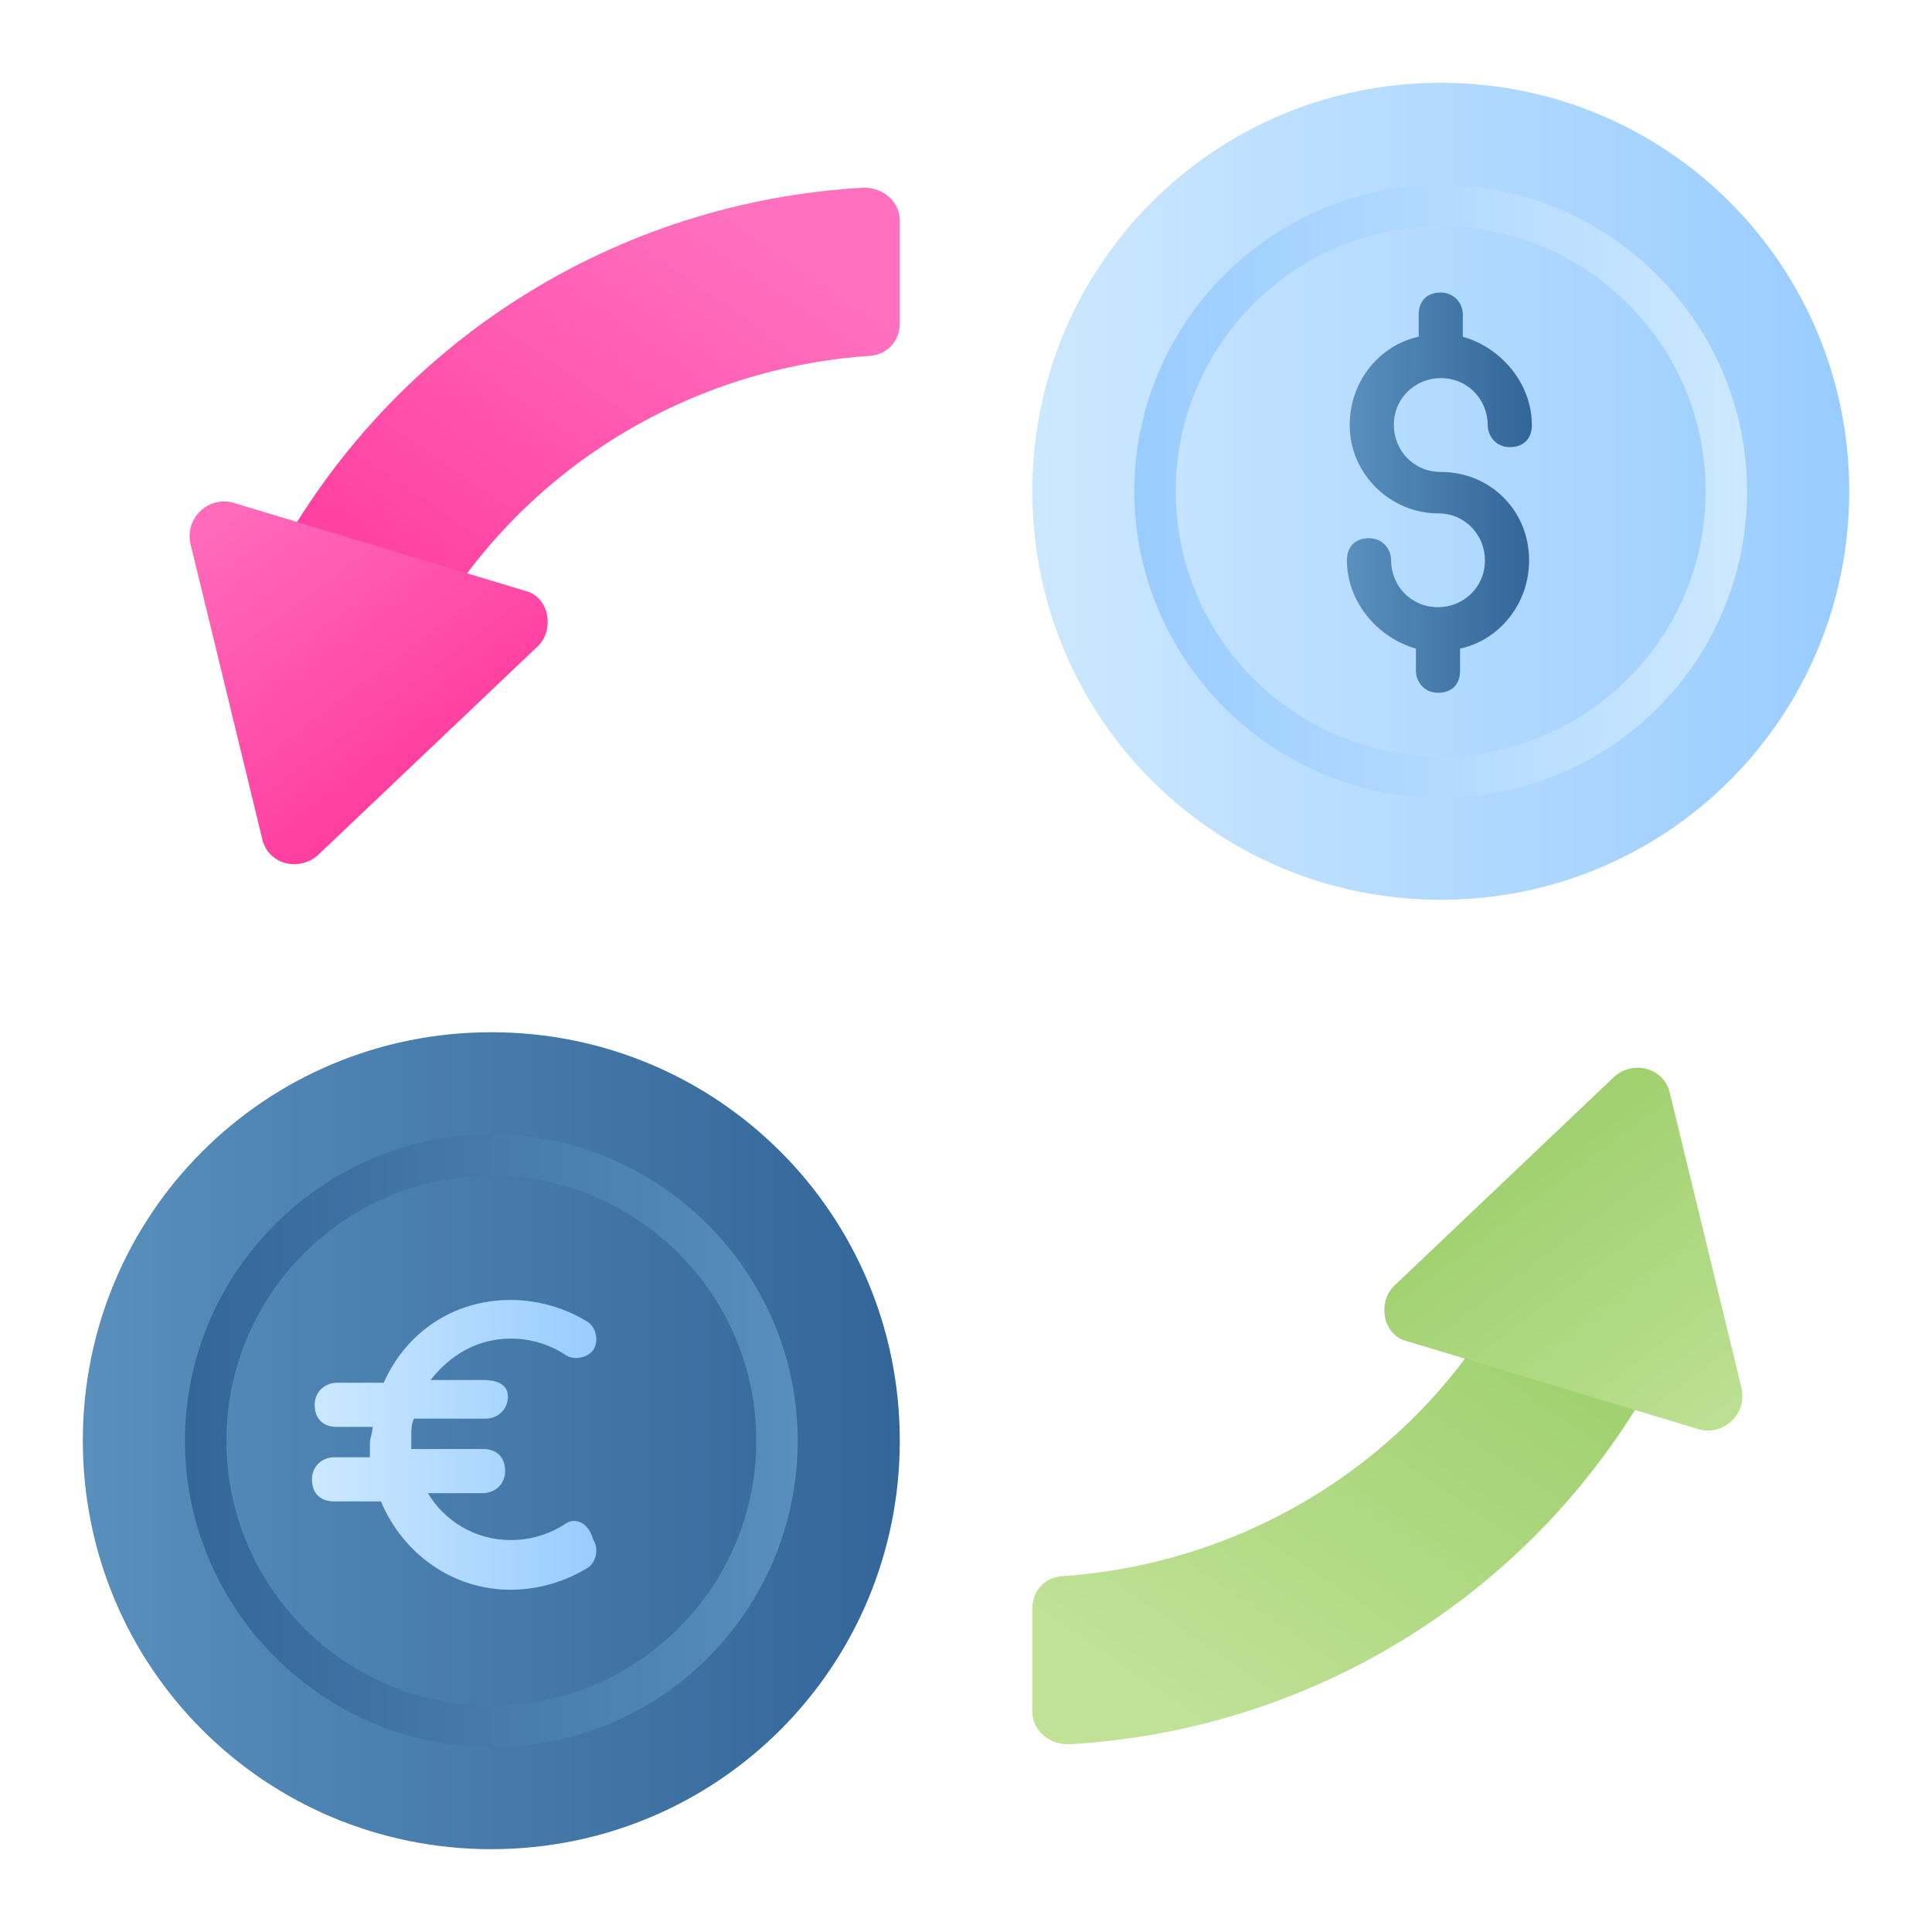
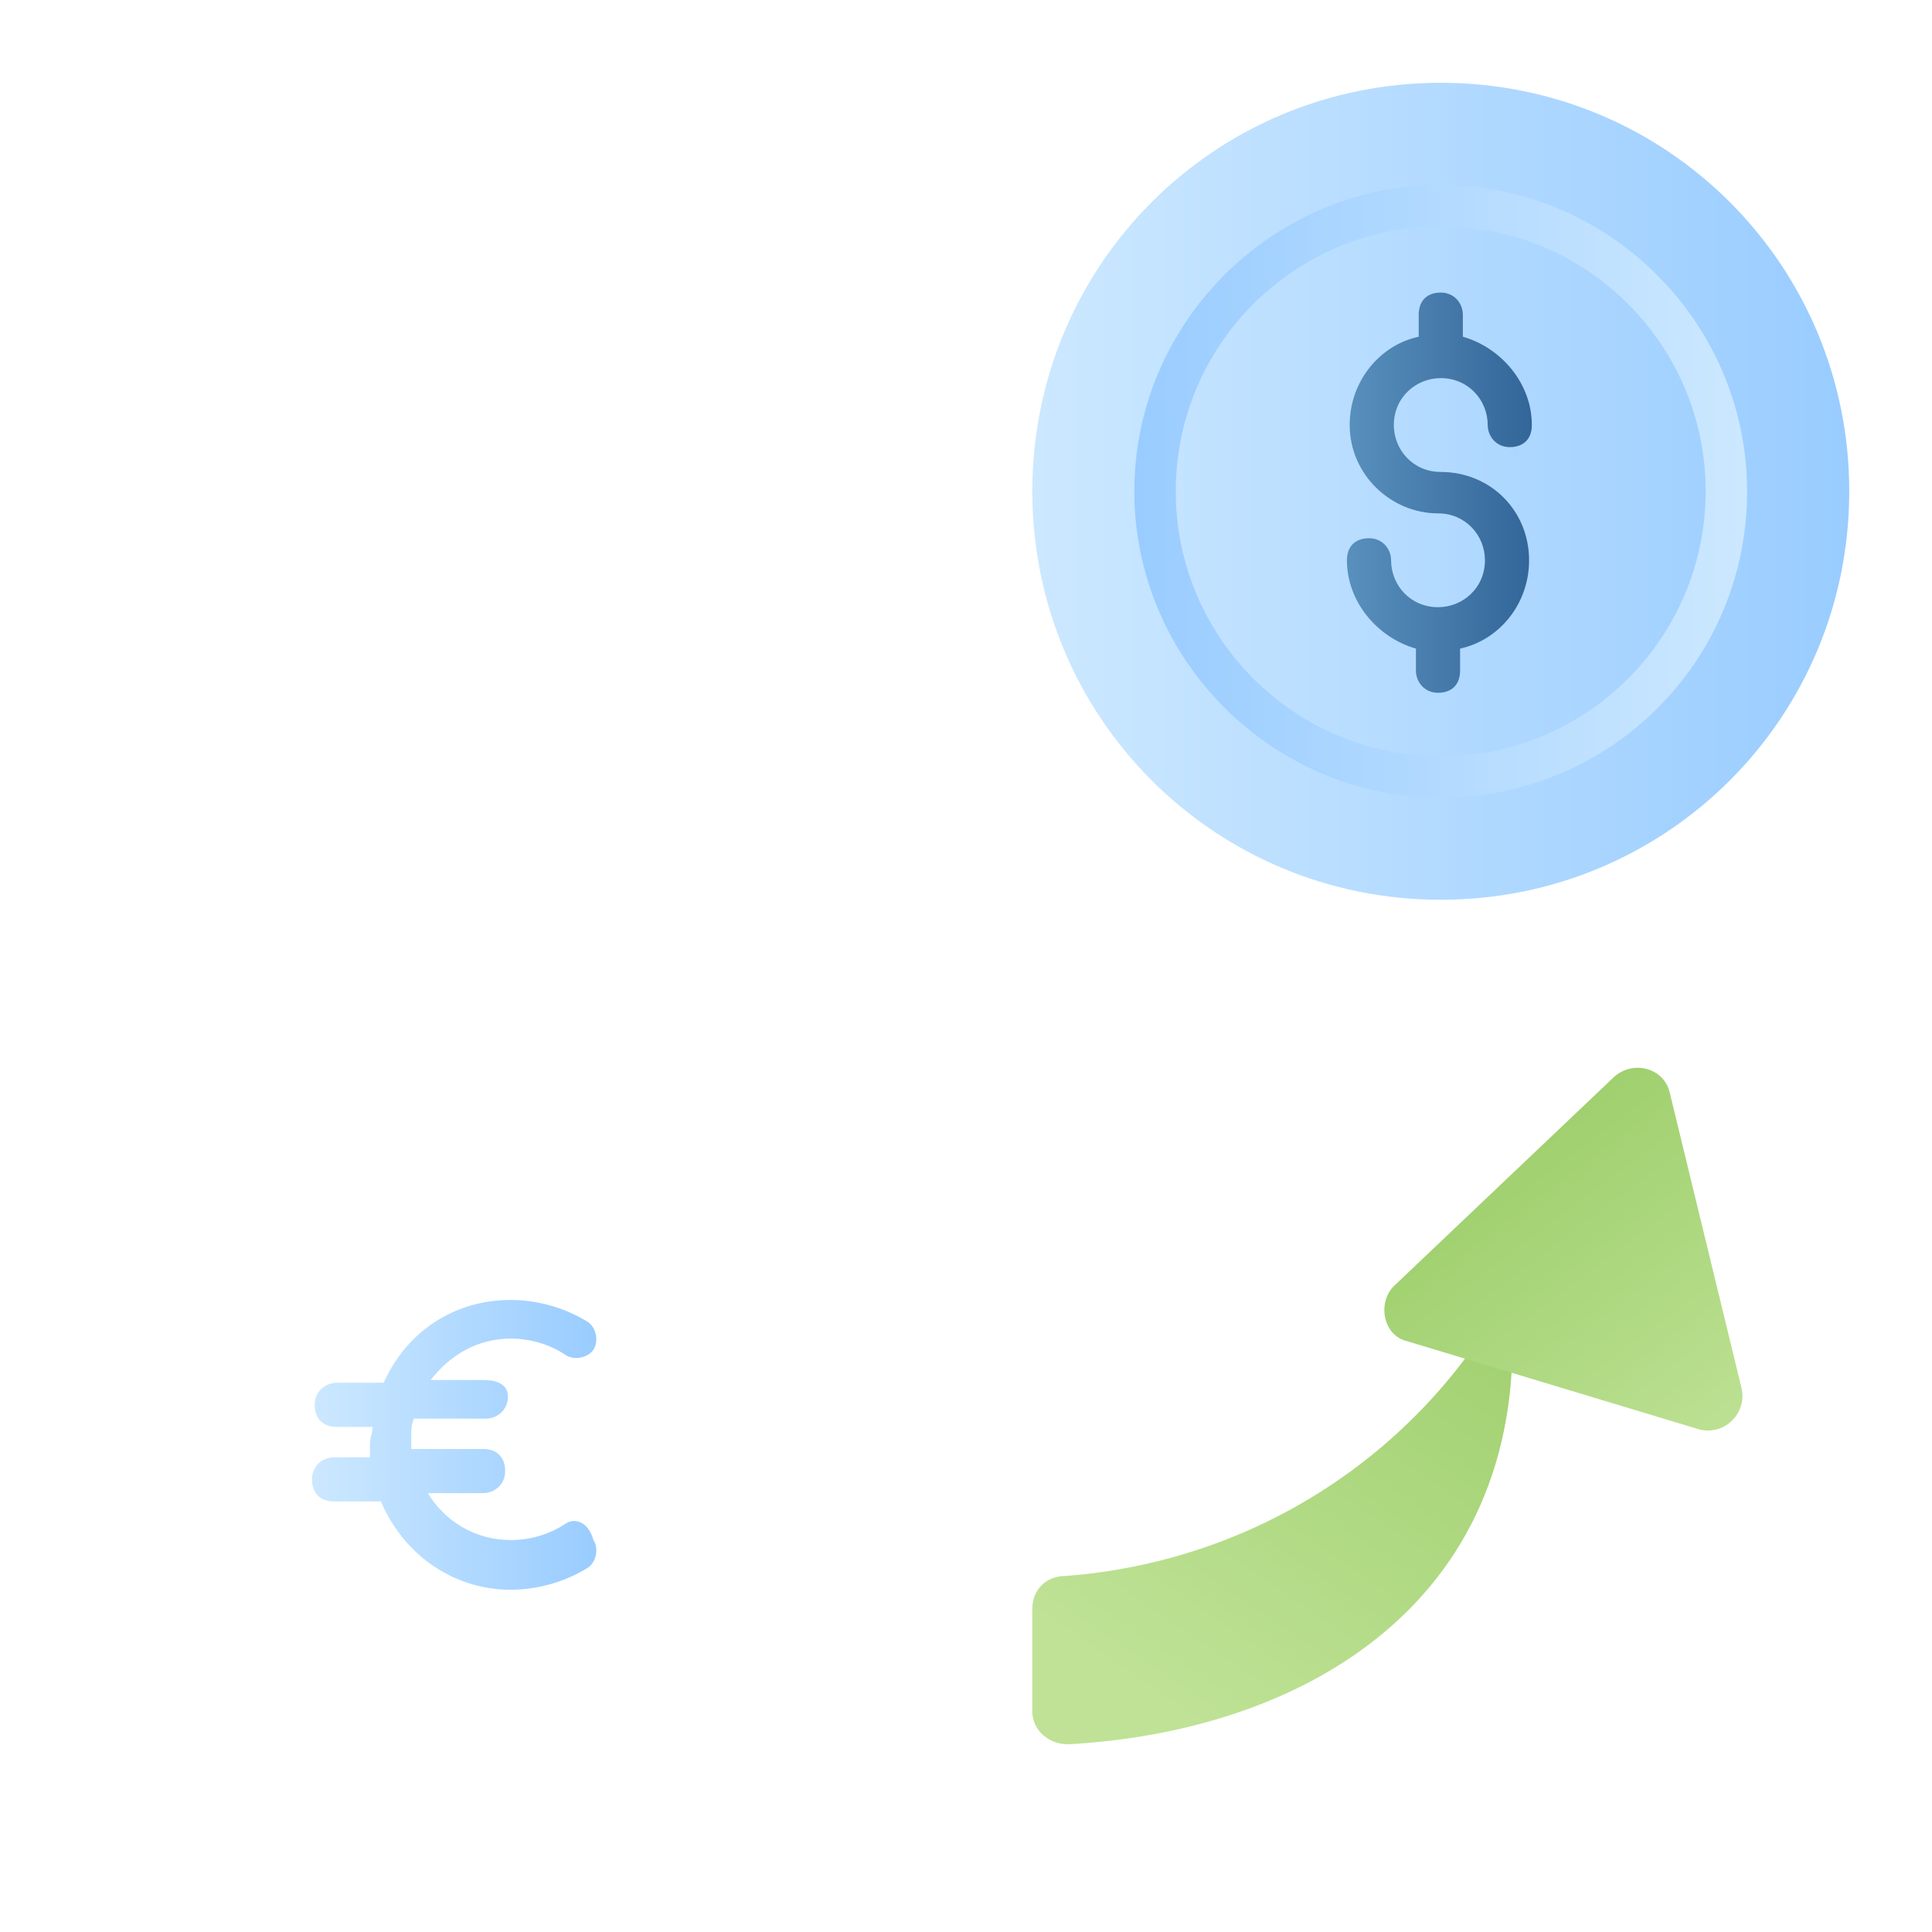
<svg xmlns="http://www.w3.org/2000/svg" width="60" height="60" viewBox="0 0 60 60" fill="none">
-   <path d="M27.944 44.742C27.944 51.771 22.287 57.428 15.258 57.428C8.229 57.428 2.572 51.771 2.572 44.742C2.572 37.714 8.229 32.057 15.258 32.057C22.287 32.057 27.944 37.714 27.944 44.742Z" fill="url(#paint0_linear_3491_2)" />
-   <path d="M13.115 19.971L8.486 17.485C12.172 10.628 19.115 6.257 26.829 5.828C27.429 5.828 27.944 6.257 27.944 6.857V10.028C27.944 10.628 27.515 11.057 26.915 11.057C21.172 11.485 15.944 14.742 13.115 19.971Z" fill="url(#paint1_linear_3491_2)" />
-   <path d="M16.715 20.057L9.858 26.571C9.258 27.085 8.315 26.828 8.144 26.057L5.915 16.886C5.744 16.114 6.429 15.428 7.201 15.6L16.287 18.343C17.058 18.514 17.23 19.543 16.715 20.057Z" fill="url(#paint2_linear_3491_2)" />
-   <path d="M46.887 40.028L51.516 42.514C47.83 49.371 40.887 53.743 33.173 54.171C32.573 54.171 32.059 53.743 32.059 53.143V49.971C32.059 49.371 32.487 48.943 33.087 48.943C38.83 48.514 44.059 45.257 46.887 40.028Z" fill="url(#paint3_linear_3491_2)" />
+   <path d="M46.887 40.028C47.83 49.371 40.887 53.743 33.173 54.171C32.573 54.171 32.059 53.743 32.059 53.143V49.971C32.059 49.371 32.487 48.943 33.087 48.943C38.83 48.514 44.059 45.257 46.887 40.028Z" fill="url(#paint3_linear_3491_2)" />
  <path d="M43.286 39.943L50.143 33.429C50.743 32.914 51.686 33.172 51.858 33.943L54.086 43.114C54.258 43.886 53.572 44.572 52.8 44.4L43.715 41.657C42.943 41.486 42.772 40.457 43.286 39.943Z" fill="url(#paint4_linear_3491_2)" />
  <path d="M57.43 15.257C57.43 22.286 51.773 27.943 44.744 27.943C37.716 27.943 32.059 22.286 32.059 15.257C32.059 8.228 37.716 2.571 44.744 2.571C51.773 2.571 57.43 8.228 57.43 15.257Z" fill="url(#paint5_linear_3491_2)" />
  <path d="M44.743 24.772C39.514 24.772 35.228 20.486 35.228 15.257C35.228 10.029 39.514 5.743 44.743 5.743C49.971 5.743 54.257 10.029 54.257 15.257C54.257 20.572 49.971 24.772 44.743 24.772ZM44.743 7.029C40.2 7.029 36.514 10.715 36.514 15.257C36.514 19.8 40.2 23.486 44.743 23.486C49.286 23.486 52.971 19.8 52.971 15.257C52.971 10.715 49.286 7.029 44.743 7.029Z" fill="url(#paint6_linear_3491_2)" />
-   <path d="M15.258 54.257C10.03 54.257 5.744 49.971 5.744 44.743C5.744 39.514 10.03 35.228 15.258 35.228C20.487 35.228 24.773 39.514 24.773 44.743C24.773 49.971 20.573 54.257 15.258 54.257ZM15.258 36.514C10.716 36.514 7.03 40.2 7.03 44.743C7.03 49.286 10.716 52.971 15.258 52.971C19.801 52.971 23.487 49.286 23.487 44.743C23.487 40.2 19.801 36.514 15.258 36.514Z" fill="url(#paint7_linear_3491_2)" />
  <path d="M44.744 14.657C43.887 14.657 43.287 13.972 43.287 13.2C43.287 12.343 43.973 11.743 44.744 11.743C45.602 11.743 46.202 12.429 46.202 13.2C46.202 13.543 46.459 13.886 46.887 13.886C47.316 13.886 47.573 13.629 47.573 13.2C47.573 11.915 46.63 10.8 45.43 10.457V9.772C45.43 9.429 45.173 9.086 44.744 9.086C44.316 9.086 44.059 9.343 44.059 9.772V10.457C42.859 10.714 41.916 11.829 41.916 13.2C41.916 14.743 43.202 15.943 44.659 15.943C45.516 15.943 46.116 16.629 46.116 17.4C46.116 18.257 45.43 18.857 44.659 18.857C43.801 18.857 43.202 18.172 43.202 17.4C43.202 17.057 42.944 16.715 42.516 16.715C42.087 16.715 41.83 16.972 41.83 17.4C41.83 18.686 42.773 19.8 43.973 20.143V20.829C43.973 21.172 44.23 21.515 44.659 21.515C45.087 21.515 45.344 21.257 45.344 20.829V20.143C46.544 19.886 47.487 18.772 47.487 17.4C47.487 15.857 46.287 14.657 44.744 14.657Z" fill="url(#paint8_linear_3491_2)" />
  <path d="M17.573 47.314C17.059 47.657 16.459 47.828 15.859 47.828C14.745 47.828 13.802 47.228 13.287 46.371H15.002C15.345 46.371 15.688 46.114 15.688 45.685C15.688 45.257 15.43 45 15.002 45H12.773V44.571C12.773 44.4 12.773 44.228 12.859 44.057H15.088C15.43 44.057 15.773 43.8 15.773 43.371C15.773 42.943 15.345 42.857 15.002 42.857H13.373C13.973 42.085 14.83 41.571 15.859 41.571C16.459 41.571 17.059 41.742 17.573 42.085C17.83 42.257 18.259 42.171 18.43 41.914C18.602 41.657 18.516 41.228 18.259 41.057C17.573 40.628 16.716 40.371 15.859 40.371C14.059 40.371 12.602 41.4 11.916 42.943H10.459C10.116 42.943 9.773 43.2 9.773 43.628C9.773 44.057 10.03 44.314 10.459 44.314H11.573C11.573 44.485 11.488 44.657 11.488 44.828V45.257H10.373C10.03 45.257 9.688 45.514 9.688 45.943C9.688 46.371 9.945 46.628 10.373 46.628H11.83C12.516 48.257 14.059 49.371 15.859 49.371C16.716 49.371 17.573 49.114 18.259 48.685C18.516 48.514 18.602 48.085 18.43 47.828C18.259 47.228 17.83 47.142 17.573 47.314Z" fill="url(#paint9_linear_3491_2)" />
  <defs>
    <linearGradient id="paint0_linear_3491_2" x1="2.572" y1="44.742" x2="27.974" y2="44.742" gradientUnits="userSpaceOnUse">
      <stop stop-color="#588FBC" />
      <stop offset="1" stop-color="#336699" />
    </linearGradient>
    <linearGradient id="paint1_linear_3491_2" x1="23.117" y1="6.579" x2="11.997" y2="23.015" gradientUnits="userSpaceOnUse">
      <stop stop-color="#FF71BF" />
      <stop offset="1" stop-color="#FF3399" />
    </linearGradient>
    <linearGradient id="paint2_linear_3491_2" x1="6.441" y1="14.366" x2="14.947" y2="25.751" gradientUnits="userSpaceOnUse">
      <stop stop-color="#FF71BF" />
      <stop offset="1" stop-color="#FF3399" />
    </linearGradient>
    <linearGradient id="paint3_linear_3491_2" x1="36.884" y1="53.42" x2="48.004" y2="36.984" gradientUnits="userSpaceOnUse">
      <stop stop-color="#BFE296" />
      <stop offset="1" stop-color="#99CC66" />
    </linearGradient>
    <linearGradient id="paint4_linear_3491_2" x1="53.56" y1="45.634" x2="45.054" y2="34.249" gradientUnits="userSpaceOnUse">
      <stop stop-color="#BFE296" />
      <stop offset="1" stop-color="#99CC66" />
    </linearGradient>
    <linearGradient id="paint5_linear_3491_2" x1="32.029" y1="15.257" x2="57.43" y2="15.257" gradientUnits="userSpaceOnUse">
      <stop stop-color="#CCE8FF" />
      <stop offset="1" stop-color="#99CCFF" />
    </linearGradient>
    <linearGradient id="paint6_linear_3491_2" x1="54.257" y1="15.257" x2="35.182" y2="15.257" gradientUnits="userSpaceOnUse">
      <stop stop-color="#CCE8FF" />
      <stop offset="1" stop-color="#99CCFF" />
    </linearGradient>
    <linearGradient id="paint7_linear_3491_2" x1="24.811" y1="44.743" x2="5.736" y2="44.743" gradientUnits="userSpaceOnUse">
      <stop stop-color="#588FBC" />
      <stop offset="1" stop-color="#336699" />
    </linearGradient>
    <linearGradient id="paint8_linear_3491_2" x1="41.954" y1="15.3" x2="47.504" y2="15.3" gradientUnits="userSpaceOnUse">
      <stop stop-color="#588FBC" />
      <stop offset="1" stop-color="#336699" />
    </linearGradient>
    <linearGradient id="paint9_linear_3491_2" x1="9.736" y1="44.871" x2="18.539" y2="44.871" gradientUnits="userSpaceOnUse">
      <stop stop-color="#CCE8FF" />
      <stop offset="1" stop-color="#99CCFF" />
    </linearGradient>
  </defs>
</svg>